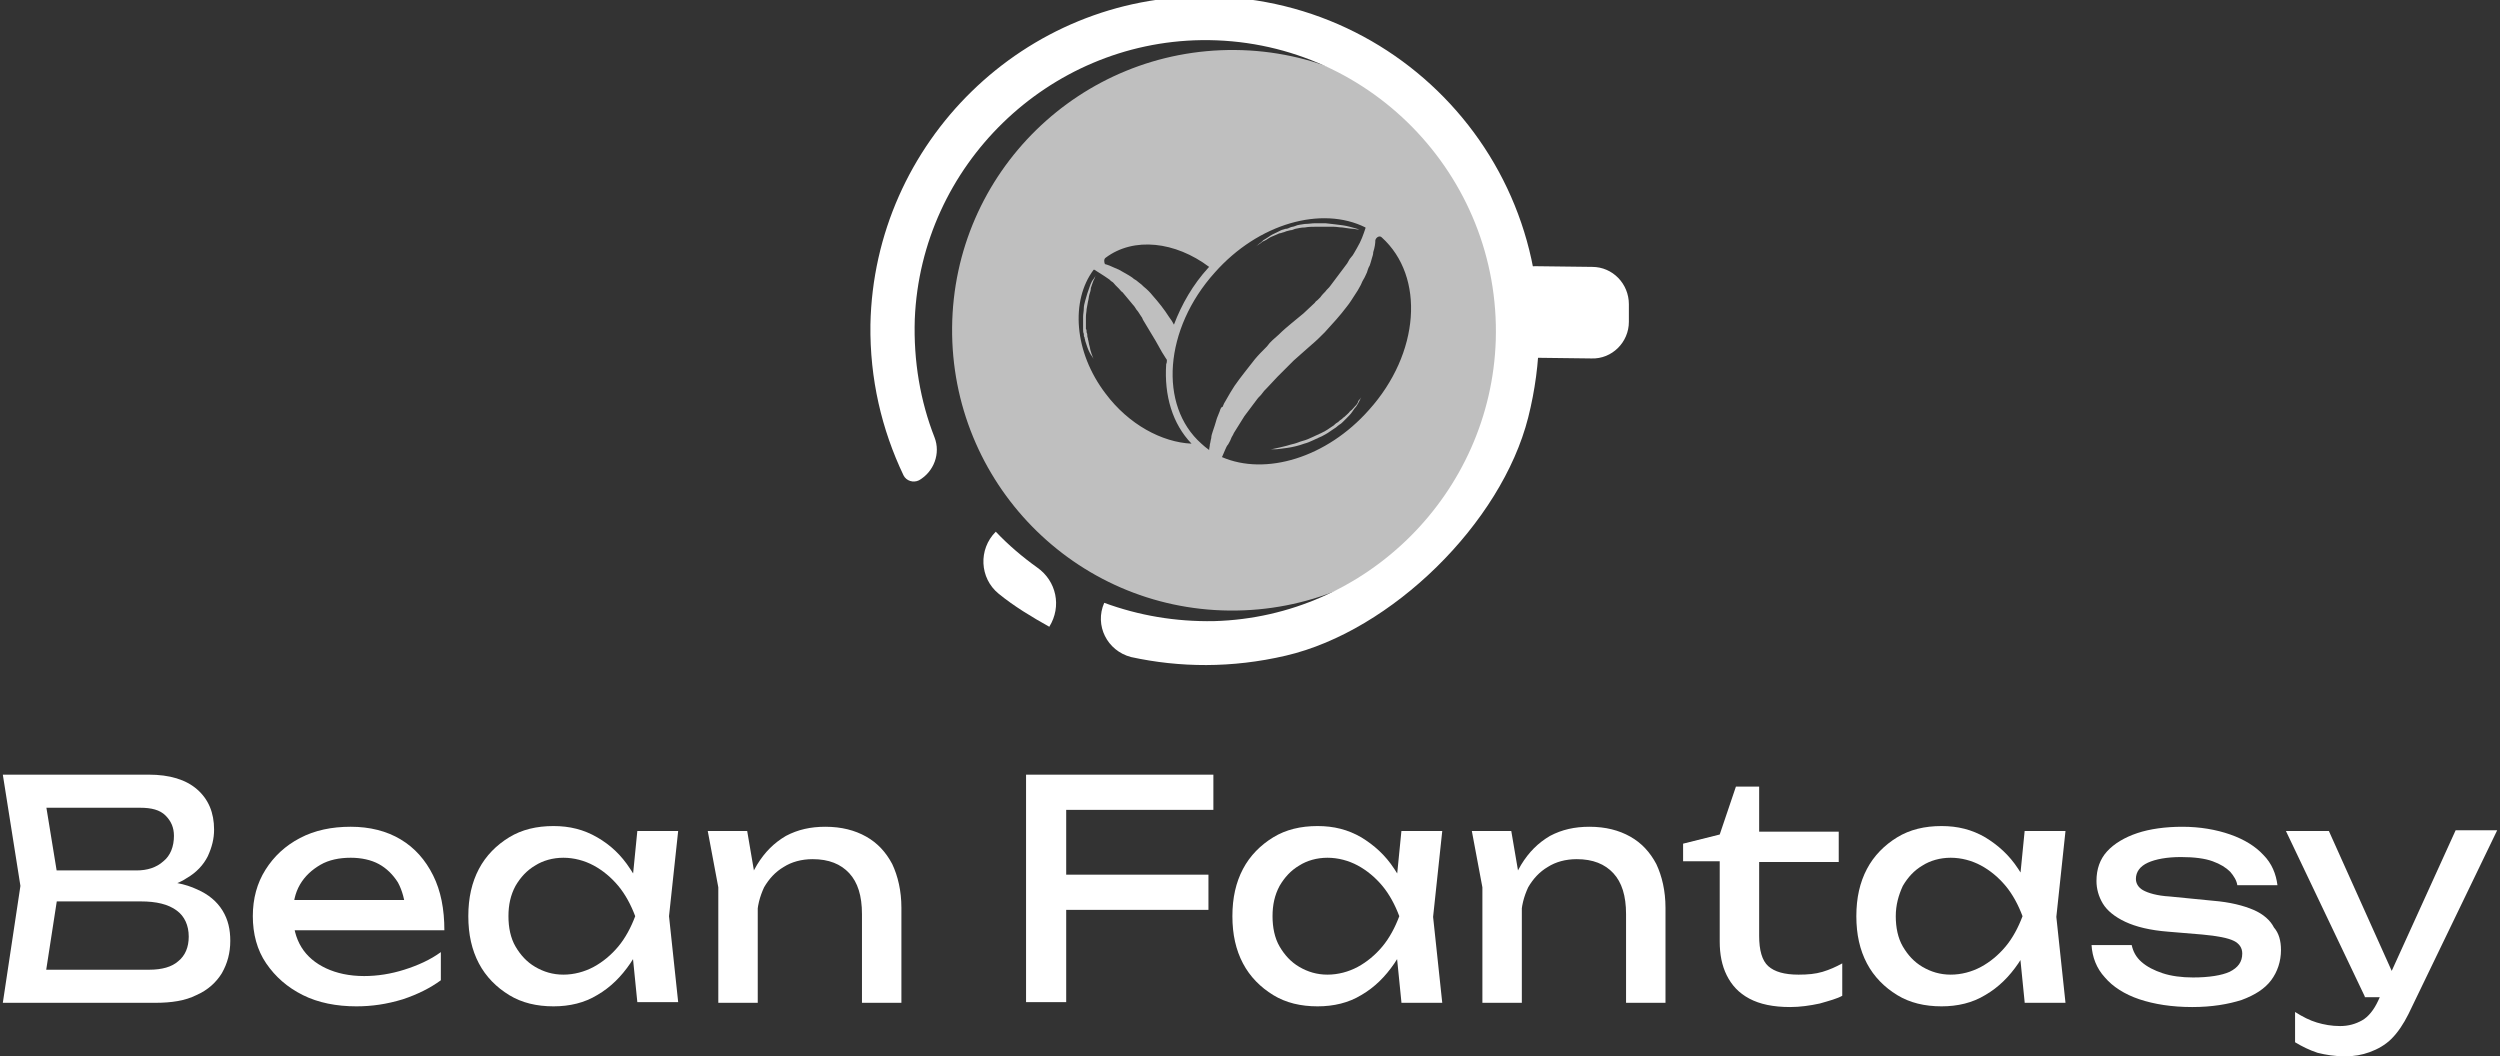
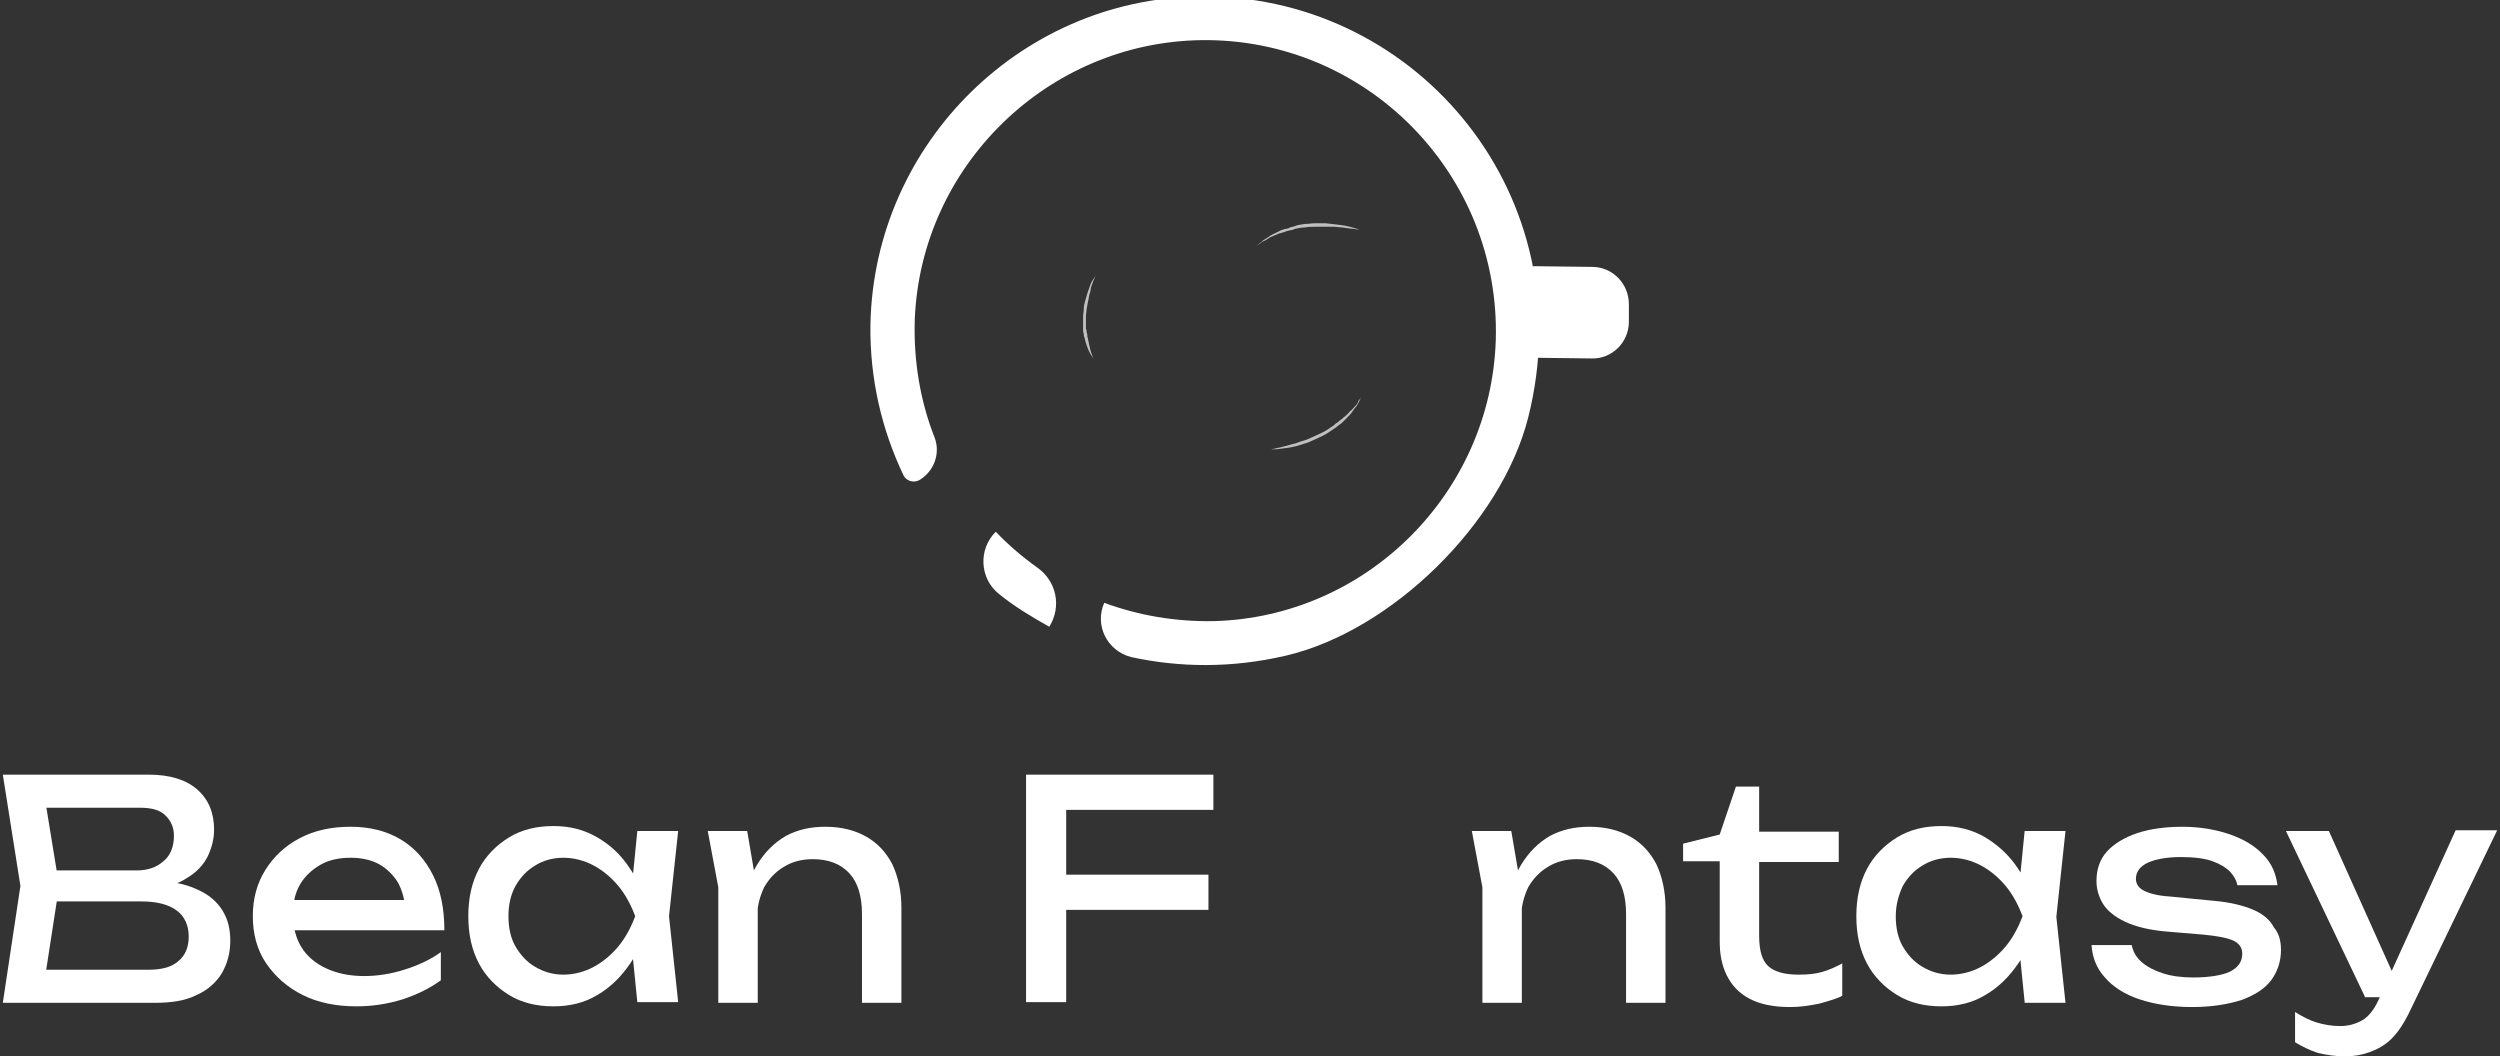
<svg xmlns="http://www.w3.org/2000/svg" xml:space="preserve" style="enable-background:new 0 0 355 150;" viewBox="0 0 355 150" y="0px" x="0px" id="Layer_1" version="1.1">
  <rect x="0" y="0" width="355" height="150" fill="#333333" stroke="none" />
  <style type="text/css">
	.st0{fill:#FFFFFF;}
	.st1{fill:#BFBFBF;}
</style>
  <g>
    <g>
      <path d="M21.1,126.3l0.6-1.2c2.6,0,4.6,0.4,6.3,1.2c1.6,0.7,2.8,1.7,3.6,3c0.8,1.3,1.1,2.7,1.1,4.3    c0,1.7-0.4,3.2-1.2,4.6c-0.8,1.3-2,2.4-3.6,3.1c-1.6,0.8-3.5,1.1-5.9,1.1H0.4l2.5-16.6L0.4,110h20.7c3,0,5.3,0.7,6.9,2.1    c1.6,1.4,2.4,3.3,2.4,5.7c0,1.3-0.3,2.5-0.9,3.8c-0.6,1.2-1.6,2.3-3,3.1C25.2,125.6,23.3,126.1,21.1,126.3z M6.1,140.7l-2.2-3    h17.3c1.8,0,3.2-0.4,4.1-1.2c1-0.8,1.5-2,1.5-3.5c0-1.6-0.6-2.9-1.7-3.7c-1.2-0.9-2.9-1.3-5.1-1.3H6v-4.4h13.4    c1.5,0,2.8-0.4,3.8-1.3c1-0.8,1.5-2.1,1.5-3.6c0-1.2-0.4-2.1-1.2-2.9c-0.8-0.8-2-1.1-3.6-1.1h-16l2.2-3l2.3,14.1L6.1,140.7z" class="st0" />
      <path d="M50.6,142.9c-2.8,0-5.4-0.5-7.6-1.6c-2.2-1.1-3.9-2.6-5.2-4.5c-1.3-1.9-1.9-4.2-1.9-6.7    c0-2.5,0.6-4.7,1.8-6.6c1.2-1.9,2.8-3.4,4.9-4.5c2.1-1.1,4.5-1.6,7.2-1.6c2.7,0,5.1,0.6,7.1,1.8c2,1.2,3.5,2.9,4.6,5.1    c1.1,2.2,1.6,4.8,1.6,7.8H40.3v-4.3h20.1l-2.8,1.6c-0.1-1.6-0.5-3-1.1-4.1c-0.7-1.1-1.6-2-2.7-2.6c-1.1-0.6-2.5-0.9-4-0.9    c-1.6,0-3.1,0.3-4.3,1c-1.2,0.7-2.2,1.6-2.9,2.8c-0.7,1.2-1,2.6-1,4.2c0,1.8,0.4,3.4,1.2,4.7c0.8,1.3,2,2.3,3.5,3    c1.5,0.7,3.3,1.1,5.4,1.1c1.9,0,3.8-0.3,5.7-0.9c1.9-0.6,3.7-1.4,5.2-2.5v4c-1.5,1.1-3.3,2-5.4,2.7    C54.9,142.6,52.8,142.9,50.6,142.9z" class="st0" />
      <path d="M92.2,130.1c-0.5,2.6-1.4,4.8-2.7,6.7c-1.3,1.9-2.8,3.4-4.7,4.5c-1.8,1.1-3.9,1.6-6.2,1.6    c-2.4,0-4.5-0.5-6.3-1.6c-1.8-1.1-3.3-2.6-4.3-4.5c-1-1.9-1.5-4.1-1.5-6.7c0-2.6,0.5-4.8,1.5-6.7c1-1.9,2.5-3.4,4.3-4.5    c1.8-1.1,3.9-1.6,6.3-1.6c2.3,0,4.3,0.5,6.2,1.6s3.4,2.5,4.7,4.5C90.8,125.3,91.7,127.6,92.2,130.1z M72.2,130.1    c0,1.6,0.3,3.1,1,4.3c0.7,1.2,1.6,2.2,2.8,2.9c1.2,0.7,2.5,1.1,4,1.1c1.5,0,3-0.4,4.3-1.1c1.3-0.7,2.5-1.7,3.5-2.9    c1-1.2,1.8-2.7,2.4-4.3c-0.6-1.6-1.4-3.1-2.4-4.3c-1-1.2-2.2-2.2-3.5-2.9c-1.3-0.7-2.8-1.1-4.3-1.1c-1.5,0-2.9,0.4-4,1.1    c-1.2,0.7-2.1,1.7-2.8,2.9C72.5,127.1,72.2,128.5,72.2,130.1z M90.5,142.3l-0.9-9l1.1-3.1l-1.1-3.1l0.9-9.1h5.8L95,130.1l1.3,12.2    H90.5z" class="st0" />
      <path d="M100.5,118h5.6l1.5,8.8v15.6h-5.6v-16.4L100.5,118z M117.2,117.4c2.3,0,4.2,0.5,5.8,1.4    c1.6,0.9,2.8,2.2,3.7,3.9c0.8,1.7,1.3,3.8,1.3,6.2v13.5h-5.6v-12.6c0-2.6-0.6-4.5-1.8-5.8c-1.2-1.3-2.9-2-5.2-2    c-1.6,0-3,0.4-4.1,1.1c-1.2,0.7-2.1,1.7-2.8,2.9c-0.6,1.3-1,2.7-1,4.4l-2-1.1c0.3-2.5,0.9-4.7,2-6.5c1.1-1.8,2.4-3.1,4.1-4.1    C113.3,117.8,115.1,117.4,117.2,117.4z" class="st0" />
      <path d="M172.3,110v5h-24l3.1-3.2v30.5h-5.7V110H172.3z M148.4,124.2h23.2v5h-23.2V124.2z" class="st0" />
-       <path d="M200.7,130.1c-0.5,2.6-1.4,4.8-2.7,6.7c-1.3,1.9-2.8,3.4-4.7,4.5c-1.8,1.1-3.9,1.6-6.2,1.6    c-2.4,0-4.5-0.5-6.3-1.6c-1.8-1.1-3.3-2.6-4.3-4.5c-1-1.9-1.5-4.1-1.5-6.7c0-2.6,0.5-4.8,1.5-6.7c1-1.9,2.5-3.4,4.3-4.5    c1.8-1.1,3.9-1.6,6.3-1.6c2.3,0,4.3,0.5,6.2,1.6c1.8,1.1,3.4,2.5,4.7,4.5C199.3,125.3,200.2,127.6,200.7,130.1z M180.7,130.1    c0,1.6,0.3,3.1,1,4.3c0.7,1.2,1.6,2.2,2.8,2.9c1.2,0.7,2.5,1.1,4,1.1c1.5,0,3-0.4,4.3-1.1c1.3-0.7,2.5-1.7,3.5-2.9    c1-1.2,1.8-2.7,2.4-4.3c-0.6-1.6-1.4-3.1-2.4-4.3c-1-1.2-2.2-2.2-3.5-2.9c-1.3-0.7-2.8-1.1-4.3-1.1c-1.5,0-2.9,0.4-4,1.1    c-1.2,0.7-2.1,1.7-2.8,2.9C181,127.1,180.7,128.5,180.7,130.1z M199,142.3l-0.9-9l1.1-3.1l-1.1-3.1l0.9-9.1h5.8l-1.3,12.2    l1.3,12.2H199z" class="st0" />
      <path d="M209,118h5.6l1.5,8.8v15.6h-5.6v-16.4L209,118z M225.7,117.4c2.3,0,4.2,0.5,5.8,1.4c1.6,0.9,2.8,2.2,3.7,3.9    c0.8,1.7,1.3,3.8,1.3,6.2v13.5h-5.6v-12.6c0-2.6-0.6-4.5-1.8-5.8c-1.2-1.3-2.9-2-5.2-2c-1.6,0-3,0.4-4.1,1.1    c-1.2,0.7-2.1,1.7-2.8,2.9c-0.6,1.3-1,2.7-1,4.4l-2-1.1c0.3-2.5,0.9-4.7,2-6.5c1.1-1.8,2.4-3.1,4.1-4.1    C221.8,117.8,223.6,117.4,225.7,117.4z" class="st0" />
      <path d="M239,122.3v-2.5l5.2-1.3l2.3-6.8h3.3v6.4h11.3v4.3h-11.3v10.5c0,2,0.4,3.5,1.3,4.3c0.9,0.8,2.3,1.2,4.3,1.2    c1.3,0,2.4-0.1,3.4-0.4c1-0.3,1.9-0.7,2.8-1.2v4.6c-0.7,0.4-1.8,0.7-3.2,1.1c-1.4,0.3-2.8,0.5-4.2,0.5c-2.4,0-4.3-0.4-5.8-1.2    c-1.5-0.8-2.5-1.9-3.2-3.3c-0.7-1.4-1-3-1-4.8v-11.4H239z" class="st0" />
      <path d="M289.3,130.1c-0.5,2.6-1.4,4.8-2.7,6.7c-1.3,1.9-2.8,3.4-4.7,4.5c-1.8,1.1-3.9,1.6-6.2,1.6    c-2.4,0-4.5-0.5-6.3-1.6c-1.8-1.1-3.3-2.6-4.3-4.5c-1-1.9-1.5-4.1-1.5-6.7c0-2.6,0.5-4.8,1.5-6.7c1-1.9,2.5-3.4,4.3-4.5    c1.8-1.1,3.9-1.6,6.3-1.6c2.3,0,4.3,0.5,6.2,1.6c1.8,1.1,3.4,2.5,4.7,4.5C287.9,125.3,288.8,127.6,289.3,130.1z M269.2,130.1    c0,1.6,0.3,3.1,1,4.3c0.7,1.2,1.6,2.2,2.8,2.9c1.2,0.7,2.5,1.1,4,1.1c1.5,0,3-0.4,4.3-1.1c1.3-0.7,2.5-1.7,3.5-2.9    c1-1.2,1.8-2.7,2.4-4.3c-0.6-1.6-1.4-3.1-2.4-4.3c-1-1.2-2.2-2.2-3.5-2.9c-1.3-0.7-2.8-1.1-4.3-1.1c-1.5,0-2.9,0.4-4,1.1    c-1.2,0.7-2.1,1.7-2.8,2.9C269.6,127.1,269.2,128.5,269.2,130.1z M287.5,142.3l-0.9-9l1.1-3.1l-1.1-3.1l0.9-9.1h5.8l-1.3,12.2    l1.3,12.2H287.5z" class="st0" />
      <path d="M323.9,134.9c0,1.6-0.5,3.1-1.4,4.3c-0.9,1.2-2.3,2.1-4.2,2.8c-1.9,0.6-4.2,1-7,1c-2.9,0-5.4-0.4-7.5-1.1    c-2.1-0.7-3.8-1.8-4.9-3.1c-1.2-1.3-1.8-2.9-1.9-4.6h5.7c0.2,0.9,0.6,1.7,1.4,2.4c0.8,0.7,1.8,1.2,3,1.6c1.2,0.4,2.7,0.6,4.3,0.6    c2.3,0,4.1-0.3,5.2-0.8c1.2-0.6,1.8-1.4,1.8-2.6c0-0.8-0.4-1.4-1.2-1.8c-0.8-0.4-2.3-0.7-4.5-0.9l-4.8-0.4    c-2.6-0.2-4.6-0.7-6.1-1.4c-1.5-0.7-2.6-1.6-3.2-2.6c-0.6-1-0.9-2.1-0.9-3.2c0-1.7,0.5-3.1,1.5-4.2c1-1.1,2.5-2,4.3-2.6    c1.8-0.6,4-0.9,6.4-0.9c2.5,0,4.8,0.4,6.8,1.1c2,0.7,3.6,1.7,4.7,2.9c1.2,1.2,1.8,2.7,2,4.3h-5.7c-0.1-0.7-0.5-1.3-1-1.9    c-0.6-0.6-1.4-1.1-2.5-1.5c-1.1-0.4-2.6-0.6-4.5-0.6c-2,0-3.6,0.3-4.7,0.8c-1.1,0.5-1.7,1.3-1.7,2.3c0,0.6,0.3,1.2,1,1.6    c0.7,0.4,2,0.8,3.8,0.9l6.1,0.6c2.5,0.2,4.4,0.7,5.8,1.3c1.4,0.6,2.4,1.5,2.9,2.5C323.6,132.5,323.9,133.6,323.9,134.9z" class="st0" />
      <path d="M335.8,141.5L324.6,118h6.1l10.6,23.6H335.8z M333,150c-1.4,0-2.7-0.2-3.9-0.5c-1.2-0.4-2.2-0.9-3.2-1.5v-4.3    c1.1,0.7,2.1,1.2,3.1,1.5c1,0.3,2.1,0.5,3.3,0.5c1.2,0,2.2-0.3,3.1-0.8c0.9-0.5,1.7-1.5,2.3-2.8l11-24.2h5.9L342,144    c-0.7,1.4-1.5,2.6-2.4,3.5c-0.9,0.9-2,1.5-3.1,1.9C335.4,149.8,334.3,150,333,150z" class="st0" />
    </g>
  </g>
  <g id="XMLID_11857_">
    <g>
      <g id="XMLID_100_">
        <g id="XMLID_104_">
          <path d="M154.7,40.8c-0.2,0.5-0.4,1.2-0.6,1.9c-0.1,0.4-0.2,0.7-0.2,1.1c0,0.4-0.1,0.8-0.1,1.2      c0,0.4,0,0.8,0,1.2c0,0.2,0,0.4,0,0.6c0,0.2,0,0.4,0.1,0.6c0,0.2,0,0.4,0.1,0.5c0,0.2,0.1,0.3,0.1,0.5c0.1,0.3,0.2,0.6,0.3,0.9      c0.1,0.3,0.2,0.5,0.3,0.7c0.1,0.2,0.2,0.4,0.3,0.5c0.2,0.3,0.3,0.5,0.3,0.5s-0.1-0.2-0.2-0.5c-0.1-0.2-0.1-0.3-0.2-0.6      c-0.1-0.2-0.1-0.5-0.2-0.8c-0.1-0.3-0.1-0.6-0.2-0.9c0-0.2-0.1-0.3-0.1-0.5c0-0.2,0-0.3-0.1-0.5c0-0.2,0-0.4-0.1-0.5      c0-0.2,0-0.4,0-0.6c0-0.4,0-0.8,0-1.1c0-0.4,0.1-0.8,0.1-1.1c0.1-0.4,0.1-0.7,0.2-1.1c0.1-0.3,0.1-0.7,0.2-1      c0.1-0.3,0.2-0.6,0.2-0.9c0.2-0.5,0.3-1,0.5-1.3c0.1-0.3,0.2-0.5,0.2-0.5s-0.1,0.2-0.3,0.5C155.1,39.8,154.9,40.2,154.7,40.8z" class="st1" id="XMLID_113_" />
          <path d="M179.3,34.3c0.3-0.1,0.6-0.3,0.9-0.5c0.3-0.2,0.7-0.3,1.1-0.5c0.2-0.1,0.4-0.2,0.6-0.2      c0.2-0.1,0.4-0.1,0.6-0.2c0.2-0.1,0.4-0.1,0.7-0.2c0.2,0,0.5-0.1,0.7-0.2c0.5-0.1,0.9-0.2,1.4-0.2c0.5-0.1,1-0.1,1.4-0.1      c0.5,0,0.9,0,1.4,0c0.5,0,0.9,0,1.3,0c0.4,0,0.8,0.1,1.2,0.1c0.7,0.1,1.3,0.2,1.7,0.2c0.4,0.1,0.7,0.1,0.7,0.1s-0.2-0.1-0.6-0.2      c-0.4-0.1-1-0.3-1.7-0.4c-0.7-0.1-1.6-0.2-2.5-0.3c-0.5,0-0.9,0-1.4,0c-0.5,0-1,0.1-1.5,0.1c-0.5,0.1-1,0.1-1.4,0.3      c-0.2,0.1-0.5,0.1-0.7,0.2c-0.2,0.1-0.4,0.2-0.7,0.2c-0.2,0.1-0.4,0.1-0.6,0.2c-0.2,0.1-0.4,0.2-0.6,0.3      c-0.4,0.2-0.7,0.3-1.1,0.6c-0.3,0.2-0.6,0.4-0.8,0.5c-0.2,0.2-0.4,0.4-0.6,0.5c-0.3,0.3-0.5,0.4-0.5,0.4s0.2-0.1,0.6-0.4      C178.9,34.6,179.1,34.5,179.3,34.3z" class="st1" id="XMLID_112_" />
          <path d="M192.4,57.7c-0.2,0.2-0.4,0.5-0.7,0.7c-0.2,0.3-0.5,0.5-0.8,0.8c-0.2,0.1-0.3,0.3-0.5,0.4      c-0.2,0.1-0.3,0.3-0.5,0.4c-0.2,0.1-0.4,0.3-0.5,0.4c-0.2,0.1-0.4,0.3-0.6,0.4c-0.4,0.3-0.8,0.5-1.2,0.7      c-0.4,0.2-0.9,0.4-1.3,0.6c-0.4,0.2-0.9,0.4-1.3,0.5c-0.4,0.1-0.8,0.3-1.2,0.4c-0.4,0.1-0.8,0.2-1.1,0.3      c-0.7,0.2-1.3,0.3-1.7,0.4c-0.4,0.1-0.7,0.1-0.7,0.1s0.2,0,0.7,0c0.4,0,1-0.1,1.8-0.2c0.7-0.1,1.6-0.3,2.4-0.6      c0.4-0.1,0.9-0.3,1.3-0.5c0.4-0.2,0.9-0.4,1.3-0.6c0.4-0.2,0.9-0.5,1.3-0.8c0.2-0.1,0.4-0.3,0.6-0.4c0.2-0.2,0.4-0.3,0.5-0.4      c0.2-0.1,0.4-0.3,0.5-0.4c0.2-0.2,0.3-0.3,0.5-0.5c0.3-0.3,0.6-0.6,0.8-0.9c0.2-0.3,0.4-0.6,0.6-0.8c0.2-0.3,0.3-0.5,0.4-0.7      c0.2-0.4,0.3-0.6,0.3-0.6s-0.1,0.2-0.4,0.5C192.8,57.3,192.6,57.5,192.4,57.7z" class="st1" id="XMLID_111_" />
-           <path d="M175.4,7.1c-22-0.2-40,17.4-40.2,39.4s17.4,40,39.4,40.2c22,0.2,40-17.4,40.2-39.4      C215,25.3,197.3,7.3,175.4,7.1z M157,36.6C157,36.6,157,36.6,157,36.6c4-3,9.9-2.3,14.7,1.3c0,0,0,0-0.1,0.1      c-2.2,2.4-3.8,5.2-4.9,8.1c-0.2-0.4-0.4-0.7-0.7-1.1c-0.7-1.1-1.5-2.1-2.3-3c-0.4-0.5-0.8-0.9-1.3-1.3c-0.2-0.2-0.4-0.4-0.7-0.6      c-0.2-0.2-0.5-0.4-0.7-0.5c-0.2-0.2-0.4-0.3-0.7-0.5c-0.2-0.1-0.5-0.3-0.7-0.4c-0.2-0.1-0.5-0.3-0.7-0.4      c-0.2-0.1-0.5-0.2-0.7-0.3c-0.4-0.2-0.9-0.4-1.3-0.5C156.8,37.3,156.7,36.8,157,36.6z M157,55.9c-4.5-5.9-5-13.2-1.7-17.6      c0,0,0.1,0,0.1,0c0.6,0.4,1.3,0.8,2,1.3c0.2,0.1,0.3,0.3,0.5,0.4c0.2,0.1,0.3,0.3,0.5,0.5c0.2,0.2,0.3,0.3,0.5,0.5      c0.2,0.2,0.3,0.4,0.5,0.5c0.2,0.2,0.3,0.4,0.5,0.6c0.2,0.2,0.3,0.4,0.5,0.6c0.2,0.2,0.3,0.4,0.5,0.6c0.2,0.2,0.3,0.4,0.5,0.7      c0.2,0.2,0.3,0.4,0.5,0.7l0.2,0.3c0.1,0.1,0.1,0.2,0.2,0.4c0.3,0.5,0.6,1,0.9,1.5c0.3,0.5,0.6,1,0.9,1.5      c0.3,0.5,0.6,1.1,0.9,1.6l0.5,0.8l0.2,0.3c0,0.2,0,0.4-0.1,0.6c-0.3,4.5,0.9,8.5,3.6,11.3C165,62.8,160.3,60.3,157,55.9z       M173.2,58.4c-0.1,0.3-0.3,0.7-0.4,1c-0.1,0.3-0.2,0.7-0.3,1c-0.1,0.3-0.2,0.6-0.3,0.9c-0.1,0.3-0.2,0.6-0.2,0.9      c-0.1,0.3-0.1,0.6-0.2,0.9c0,0.3-0.1,0.5-0.1,0.8c-0.4-0.3-0.8-0.6-1.1-0.9c-6.1-5.4-5.3-16.3,1.9-24.3c6.2-7,15.2-9.5,21.4-6.4      c0,0,0,0.1,0,0.1c-0.3,0.9-0.6,1.8-1.2,2.8c-0.1,0.2-0.3,0.5-0.4,0.7c-0.1,0.2-0.3,0.5-0.5,0.7c-0.2,0.2-0.3,0.5-0.5,0.8      c-0.2,0.3-0.4,0.5-0.6,0.8c-0.2,0.3-0.4,0.5-0.6,0.8c-0.2,0.3-0.4,0.5-0.6,0.8c-0.2,0.3-0.4,0.5-0.6,0.8      c-0.2,0.3-0.5,0.5-0.7,0.8c-0.2,0.2-0.5,0.5-0.7,0.8l-0.4,0.4c-0.1,0.1-0.3,0.2-0.4,0.4c-0.5,0.5-1.1,1-1.6,1.5      c-0.6,0.5-1.1,0.9-1.7,1.4c-0.6,0.5-1.2,1-1.8,1.6l-0.9,0.8l-0.4,0.4l-0.4,0.5c-0.6,0.6-1.2,1.2-1.7,1.8c-1,1.3-2,2.5-2.9,3.8      c-0.4,0.6-0.8,1.3-1.2,2c-0.2,0.3-0.4,0.7-0.5,1C173.5,57.7,173.3,58,173.2,58.4z M194.4,58.2c-6,6.8-14.7,9.4-20.9,6.7      c0.1-0.1,0.1-0.2,0.2-0.4c0.1-0.2,0.2-0.5,0.3-0.7c0.1-0.2,0.2-0.5,0.4-0.7c0.1-0.2,0.3-0.5,0.4-0.8c0.1-0.3,0.3-0.5,0.4-0.8      c0.2-0.3,0.3-0.5,0.5-0.8c0.2-0.3,0.3-0.5,0.5-0.8c0.2-0.3,0.3-0.5,0.5-0.8c0.2-0.3,0.4-0.5,0.6-0.8c0.4-0.5,0.8-1.1,1.2-1.6      c0.2-0.3,0.5-0.5,0.7-0.8c0.2-0.3,0.4-0.5,0.7-0.8c0.5-0.5,1-1.1,1.5-1.6c0.5-0.5,1-1,1.5-1.5l0.4-0.4l0.4-0.4l0.9-0.8      c0.6-0.5,1.1-1,1.7-1.5c0.6-0.5,1.2-1.1,1.8-1.7c1.1-1.2,2.2-2.4,3.1-3.6c0.5-0.6,0.9-1.3,1.3-1.9c0.2-0.3,0.4-0.6,0.6-1      c0.2-0.3,0.3-0.7,0.5-1c0.2-0.3,0.3-0.6,0.5-1c0.1-0.3,0.2-0.7,0.4-1c0.1-0.3,0.2-0.6,0.3-1c0.1-0.3,0.2-0.6,0.2-0.9      c0.2-0.6,0.3-1.2,0.3-1.7c0.1-0.4,0.6-0.7,0.9-0.4c0,0,0,0,0,0C202.4,39.3,201.6,50.2,194.4,58.2z" class="st1" id="XMLID_105_" />
        </g>
        <path d="M147.3,80.6c-2.1-1.5-4.1-3.2-5.9-5.1v0c-2.5,2.5-2.3,6.6,0.4,8.8c2.2,1.8,4.7,3.3,7.2,4.7     h0C150.8,86.1,150,82.5,147.3,80.6z" class="st0" id="XMLID_103_" />
        <path d="M156.8,85.6c4.9,1.8,10.1,2.7,15.6,2.6c21.7-0.6,39.3-18.2,40-39.9     c0.7-23.5-18.3-42.9-41.8-42.6c-21.8,0.3-39.8,17.8-40.7,39.6c-0.2,6,0.8,11.7,2.8,16.8c0.9,2.3-0.1,4.9-2.2,6.1l0,0     c-0.8,0.4-1.8,0.1-2.2-0.7c-3.1-6.5-4.8-13.7-4.7-21.4c0.5-25.9,21.9-46.9,47.9-46.6c30.1,0.3,53.4,28.5,45.5,59.8     c-3.8,15-19.4,30.3-34.4,33.8c-7.7,1.8-15.1,1.7-22,0.2C157.2,92.4,155.4,88.8,156.8,85.6L156.8,85.6z" class="st0" id="XMLID_102_" />
        <path d="M226,50.9l-8.1-0.1c-2.9,0-5.2-2.4-5.2-5.3l0-2.5c0-2.9,2.4-5.2,5.3-5.2l8.1,0.1     c2.9,0,5.2,2.4,5.2,5.3l0,2.5C231.3,48.6,228.9,51,226,50.9z" class="st0" id="XMLID_101_" />
      </g>
    </g>
  </g>
</svg>